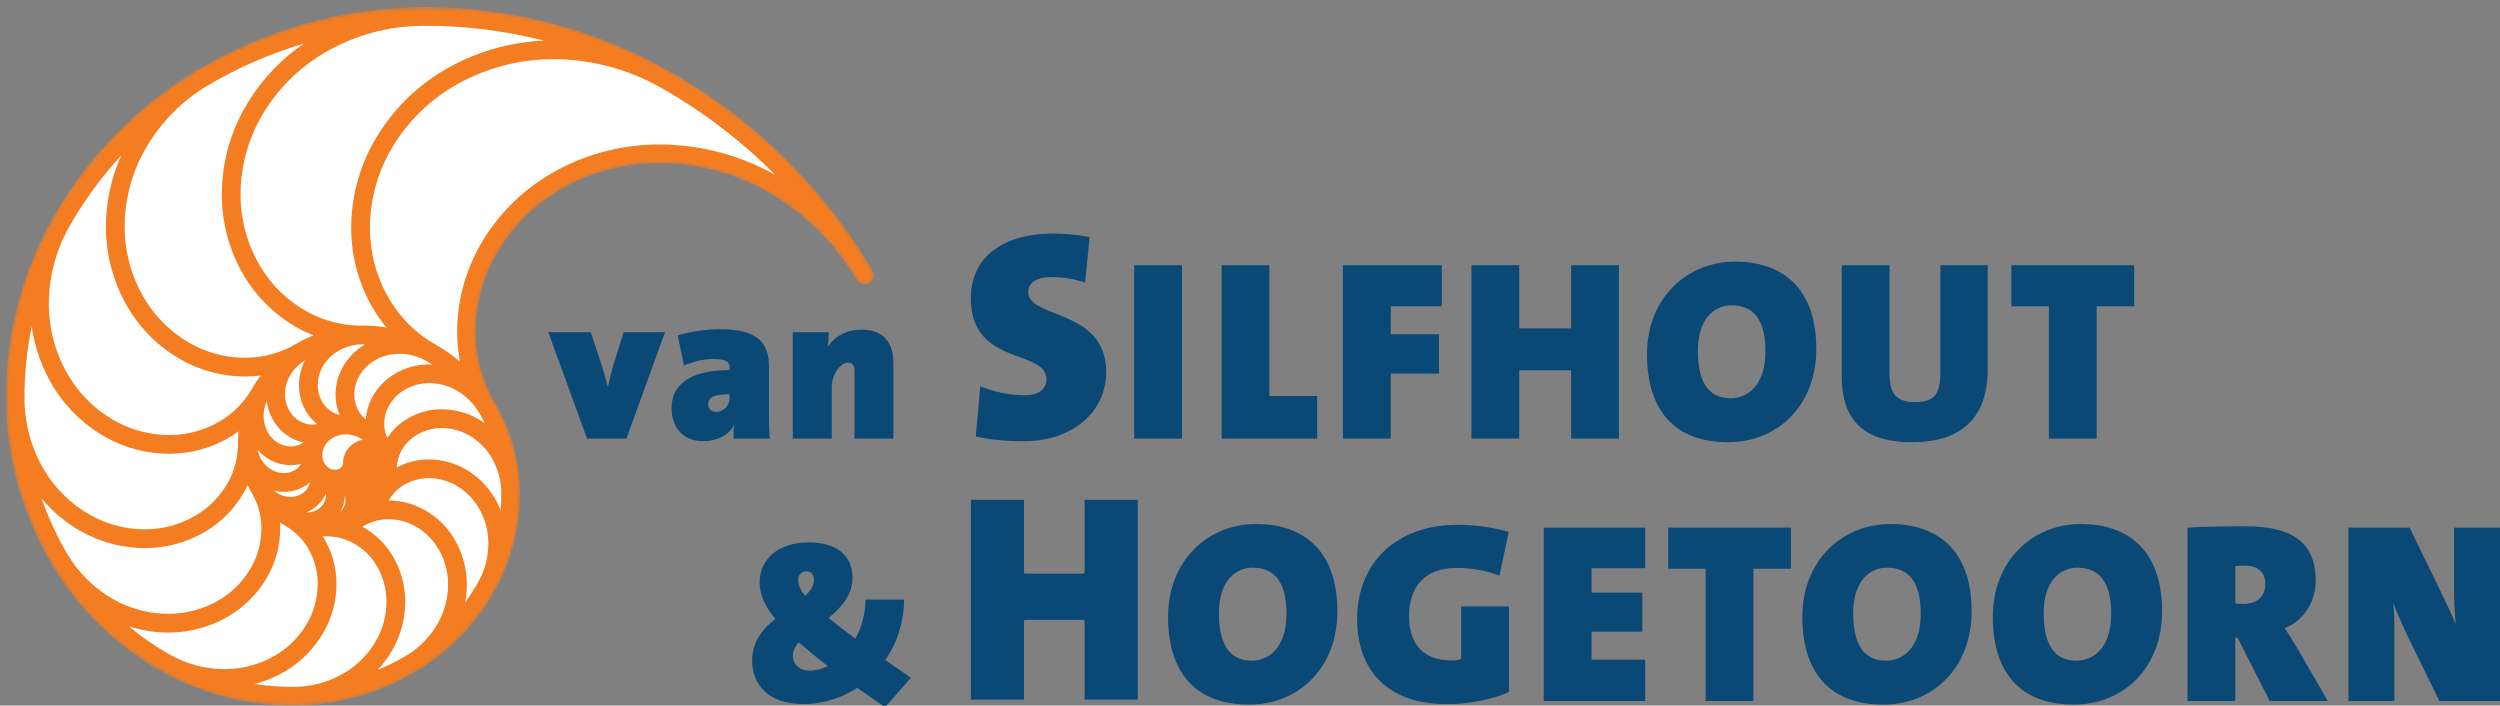
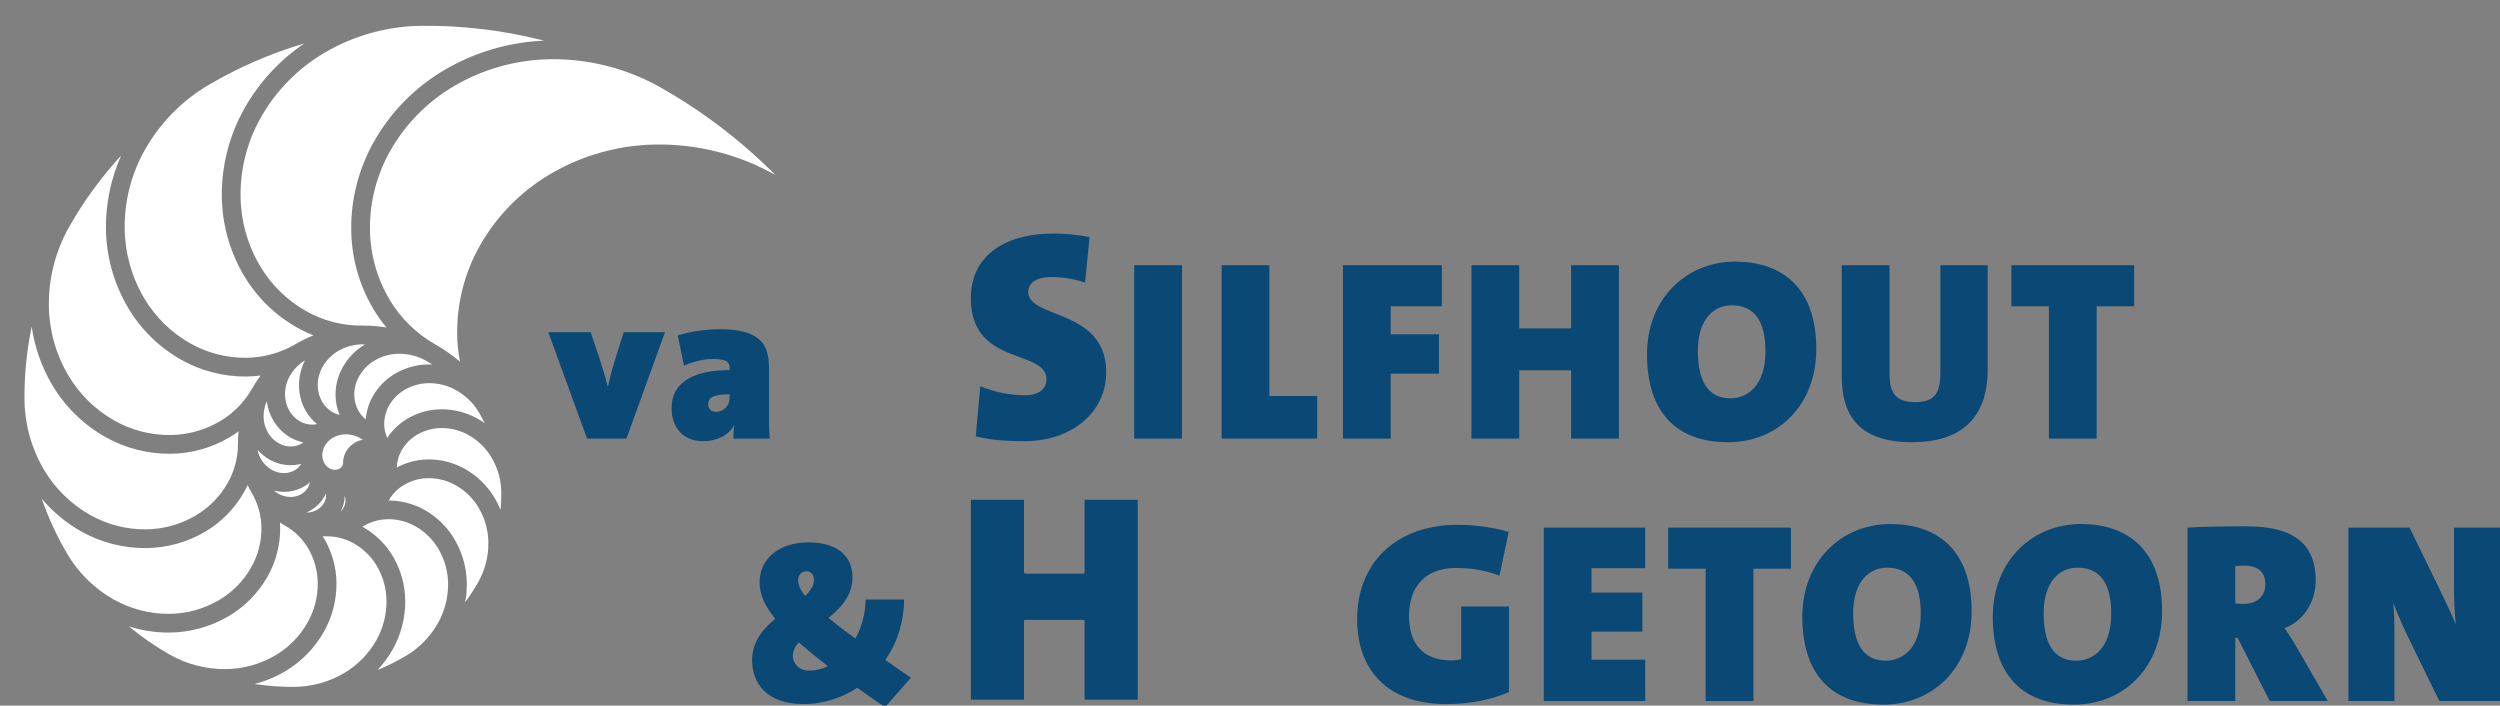
<svg xmlns="http://www.w3.org/2000/svg" xmlns:xlink="http://www.w3.org/1999/xlink" id="Layer_1" x="0px" y="0px" width="700.281px" height="197.651px" viewBox="0 0 700.281 197.651" xml:space="preserve">
  <rect x="0" y="0" width="700.281" height="197.651" fill="#808080" stroke="none" />
  <g>
    <g>
      <g>
        <defs>
          <path id="SVGID_1_" d="M118.102,1.982H118.1C96.19,2.166,74.617,8.159,55.712,19.311h-0.001     c-0.013,0.009-0.028,0.017-0.043,0.026c-0.011,0.007-0.021,0.014-0.032,0.021c-0.005,0.003-0.01,0.004-0.014,0.007     C38.628,29.39,24.509,43.783,14.787,60.993v0.002C6.001,76.513,1.447,94.158,1.613,112.022v0.002     c0.137,16.098,4.54,31.947,12.732,45.836v0.001l0.002,0.001c7.373,12.522,17.97,22.929,30.646,30.091h0.002     c11.42,6.465,24.406,9.818,37.554,9.695h0.003c11.856-0.102,23.533-3.344,33.767-9.381h0.002     c0.008-0.008,0.018-0.012,0.027-0.018l0.025-0.015c9.214-5.437,16.87-13.241,22.143-22.573l0.001-0.004     c4.774-8.435,7.251-18.025,7.16-27.736c0-0.002-0.002-0.006-0.002-0.01c-0.075-8.766-2.475-17.396-6.935-24.958v-0.001     l-0.001-0.001c-3.497-5.926-5.376-12.686-5.433-19.552v-0.002c-0.073-7.694,1.889-15.295,5.674-21.978l0.001-0.002     c4.222-7.476,10.354-13.727,17.734-18.081c0.014-0.008,0.026-0.015,0.04-0.024h0.001c8.276-4.882,17.72-7.506,27.309-7.587     h0.001h0.001c10.725-0.1,21.32,2.634,30.638,7.909h0.001c0,0.001,0.001,0.001,0.001,0.001     c9.771,5.519,18.038,13.383,24.026,22.825c0.389,0.639,0.79,1.268,1.169,1.913c0.736,1.248,2.345,1.665,3.594,0.93l0.001-0.001     c1.249-0.737,1.664-2.345,0.93-3.593c-0.409-0.695-0.828-1.381-1.26-2.06c-13.604-22.295-32.759-40.845-55.556-53.723     l-0.001-0.002c-0.633-0.357-1.271-0.704-1.914-1.04C165.403,7.817,142.556,1.977,119.394,1.976     C118.962,1.976,118.534,1.978,118.102,1.982" />
        </defs>
        <clipPath id="SVGID_2_">
          <use xlink:href="#SVGID_1_" />
        </clipPath>
        <defs>
          <filter id="Adobe_OpacityMaskFilter" filterUnits="userSpaceOnUse" x="-71.91" y="-89.335" width="390.43" height="378.417">									</filter>
        </defs>
        <mask maskUnits="userSpaceOnUse" x="-71.91" y="-89.335" width="390.43" height="378.417" id="SVGID_3_">
          <g filter="url(#Adobe_OpacityMaskFilter)">
            <g>
              <defs>
-                 <path id="SVGID_4_" d="M118.102,1.982H118.1C96.19,2.166,74.617,8.159,55.712,19.311h-0.001        c-0.013,0.009-0.028,0.017-0.043,0.026c-0.011,0.007-0.021,0.014-0.032,0.021c-0.005,0.003-0.01,0.004-0.014,0.007        C38.628,29.39,24.509,43.783,14.787,60.993v0.002C6.001,76.513,1.447,94.158,1.613,112.022v0.002        c0.137,16.098,4.54,31.947,12.732,45.836v0.001l0.002,0.001c7.373,12.522,17.97,22.929,30.646,30.091h0.002        c11.42,6.465,24.406,9.818,37.554,9.695h0.003c11.856-0.102,23.533-3.344,33.767-9.381h0.002        c0.008-0.008,0.018-0.012,0.027-0.018l0.025-0.015c9.214-5.437,16.87-13.241,22.143-22.573l0.001-0.004        c4.774-8.435,7.251-18.025,7.16-27.736c0-0.002-0.002-0.006-0.002-0.01c-0.075-8.766-2.475-17.396-6.935-24.958v-0.001        l-0.001-0.001c-3.497-5.926-5.376-12.686-5.433-19.552v-0.002c-0.073-7.694,1.889-15.295,5.674-21.978l0.001-0.002        c4.222-7.476,10.354-13.727,17.734-18.081c0.014-0.008,0.026-0.015,0.04-0.024h0.001c8.276-4.882,17.72-7.506,27.309-7.587        h0.001h0.001c10.725-0.1,21.32,2.634,30.638,7.909h0.001c0,0.001,0.001,0.001,0.001,0.001        c9.771,5.519,18.038,13.383,24.026,22.825c0.389,0.639,0.79,1.268,1.169,1.913c0.736,1.248,2.345,1.665,3.594,0.93        l0.001-0.001c1.249-0.737,1.664-2.345,0.93-3.593c-0.409-0.695-0.828-1.381-1.26-2.06        c-13.604-22.295-32.759-40.845-55.556-53.723l-0.001-0.002c-0.633-0.357-1.271-0.704-1.914-1.04        C165.403,7.817,142.556,1.977,119.394,1.976C118.962,1.976,118.534,1.978,118.102,1.982" />
-               </defs>
+                 </defs>
              <clipPath id="SVGID_5_" clip-path="url(#SVGID_2_)">
                <use xlink:href="#SVGID_4_" />
              </clipPath>
              <linearGradient id="SVGID_6_" gradientUnits="userSpaceOnUse" x1="254.961" y1="-272.098" x2="255.961" y2="-272.098" gradientTransform="matrix(222.514 -100.31 100.31 222.514 -29427.75 86271.352)">
                <stop offset="0" style="stop-color:#FFFFFF" />
                <stop offset="1" style="stop-color:#666666" />
              </linearGradient>
              <polygon clip-path="url(#SVGID_5_)" fill="url(#SVGID_6_)" points="-71.91,35.046 203.999,-89.335 318.519,164.701        42.61,289.082       " />
            </g>
          </g>
        </mask>
        <linearGradient id="SVGID_7_" gradientUnits="userSpaceOnUse" x1="254.961" y1="-272.098" x2="255.961" y2="-272.098" gradientTransform="matrix(222.514 -100.31 100.31 222.514 -29427.75 86271.352)">
          <stop offset="0" style="stop-color:#F47D22" />
          <stop offset="1" style="stop-color:#F47D22" />
        </linearGradient>
        <polygon clip-path="url(#SVGID_2_)" mask="url(#SVGID_3_)" fill="url(#SVGID_7_)" points="-71.91,35.046 203.999,-89.335     318.519,164.701 42.61,289.082    " />
      </g>
    </g>
    <g>
      <g>
        <defs>
          <rect id="SVGID_8_" x="-70" y="-162.276" width="841.891" height="595.275" />
        </defs>
        <clipPath id="SVGID_9_">
          <use xlink:href="#SVGID_8_" />
        </clipPath>
        <path clip-path="url(#SVGID_9_)" fill="#FFFFFF" d="M124.416,19.651L124.416,19.651c-0.015,0.008-0.028,0.016-0.043,0.025    c-8.173,4.821-14.964,11.743-19.64,20.021c0,0.001,0,0.002-0.001,0.003c-4.236,7.483-6.434,15.993-6.353,24.608    c0,0.002,0.001,0.004,0.001,0.006c0.066,7.783,2.196,15.446,6.158,22.164l0.001,0.001v0.001l0.001,0.001    c1.092,1.856,2.348,3.603,3.717,5.253c-2.254-0.36-4.536-0.553-6.833-0.531h-0.003h-0.002c-5.484,0.051-10.9-1.347-15.664-4.044    c-0.001,0-0.002-0.001-0.003-0.001c-5.35-3.023-9.822-7.413-12.934-12.7l-0.001-0.001v-0.001    c-3.496-5.924-5.374-12.686-5.432-19.55v-0.002v-0.001c-0.072-7.695,1.889-15.293,5.673-21.978v-0.001l0.001-0.001    c4.224-7.476,10.354-13.727,17.734-18.081c0.015-0.008,0.027-0.015,0.041-0.023l0.001-0.001    c8.276-4.883,17.719-7.506,27.309-7.586l0.001-0.001h0.001c11.597-0.109,23.121,1.306,34.272,4.155    C142.574,11.788,132.93,14.627,124.416,19.651 M140.426,137.974c0.017,1.624-0.074,3.24-0.217,4.852    c-0.455-1.119-0.983-2.207-1.6-3.252c0,0,0-0.002-0.001-0.002v-0.001l-0.001-0.001v-0.001c-2.012-3.416-4.902-6.254-8.359-8.207    l-0.003-0.001c-3.142-1.778-6.713-2.699-10.328-2.668h-0.008c-3.062,0.025-6.076,0.814-8.771,2.269    c0.064-1.669,0.507-3.305,1.329-4.76l0.001-0.003c1.032-1.824,2.528-3.349,4.327-4.41c0.003-0.002,0.008-0.006,0.012-0.007    c2.051-1.21,4.393-1.861,6.77-1.881h0.003c2.699-0.026,5.364,0.663,7.709,1.989l0.002,0.001c2.655,1.501,4.875,3.68,6.419,6.302    v0.001v0.001c1.748,2.962,2.688,6.343,2.716,9.777V137.974L140.426,137.974z M133.946,163.078l-0.001,0.002    c-1.103,1.95-2.322,3.823-3.644,5.619c0.32-1.722,0.478-3.475,0.461-5.236c0-0.002-0.001-0.004-0.001-0.006    c-0.037-4.35-1.228-8.633-3.441-12.387v-0.001l-0.001-0.001v-0.001l-0.001-0.001c-2.01-3.413-4.899-6.249-8.354-8.203    c-0.002-0.001-0.003-0.002-0.003-0.002c-3.072-1.74-6.555-2.654-10.088-2.664c1.029-1.803,2.51-3.313,4.293-4.365    c0.005-0.002,0.012-0.004,0.016-0.008c2.053-1.212,4.395-1.863,6.771-1.882h0.003c2.699-0.026,5.364,0.663,7.708,1.989    l0.002,0.001c2.655,1.5,4.874,3.679,6.419,6.303v0.001c1.748,2.963,2.688,6.344,2.716,9.775v0.002    C136.837,155.889,135.851,159.712,133.946,163.078L133.946,163.078z M105.769,187.666c1.613-1.729,3.037-3.64,4.209-5.713    c0-0.002,0.001-0.002,0.001-0.004c2.356-4.164,3.579-8.9,3.533-13.693v-0.006c-0.038-4.351-1.228-8.633-3.441-12.388    l-0.001-0.001v-0.001l-0.001-0.001v-0.001c-2.012-3.416-4.902-6.253-8.36-8.207l-0.002-0.001    c-0.07-0.039-0.143-0.072-0.212-0.111c0.13-0.074,0.264-0.139,0.394-0.215l0.002-0.001h0.001c0,0,0.002-0.002,0.003-0.002    c2.052-1.211,4.394-1.862,6.771-1.881h0.002c2.7-0.026,5.364,0.662,7.707,1.989h0.002l0.001,0.001    c2.655,1.5,4.875,3.679,6.418,6.303h0.001v0.001c1.748,2.963,2.688,6.344,2.718,9.775l-0.001,0.002    c0.036,3.875-0.95,7.699-2.854,11.064h-0.001c-2.139,3.785-5.242,6.949-8.977,9.152c-0.011,0.004-0.021,0.004-0.026,0.016    C111.115,185.242,108.478,186.546,105.769,187.666 M82.504,192.398L82.504,192.398c-3.753,0.035-7.491-0.236-11.179-0.801    c2.964-0.771,5.824-1.942,8.482-3.512h0.001c0.008-0.004,0.015-0.008,0.022-0.012c4.531-2.674,8.295-6.511,10.884-11.097    l0.003-0.006c2.355-4.163,3.576-8.896,3.533-13.685v-0.002c-0.038-4.354-1.228-8.642-3.443-12.396v-0.001l-0.001-0.001v-0.002    h-0.001c-0.137-0.231-0.286-0.452-0.43-0.68c0.344,0.014,0.687,0.028,1.031,0.025h0.007h0.006    c2.697-0.025,5.36,0.662,7.704,1.988h0.001l0.001,0.002c2.655,1.5,4.875,3.679,6.419,6.303l0.001,0.001    c1.748,2.962,2.688,6.343,2.717,9.774v0.004c0.035,3.873-0.951,7.697-2.855,11.063l-0.001,0.002    c-2.139,3.785-5.244,6.95-8.981,9.155c-0.007,0.004-0.018,0.009-0.021,0.013c-4.21,2.483-9.016,3.818-13.898,3.86h-0.002V192.398    z M47.579,183.382c0,0-0.001-0.002-0.002-0.002c-4.062-2.295-7.889-4.951-11.452-7.916c3.668,1.166,7.514,1.763,11.392,1.727    h0.003c5.8-0.05,11.511-1.636,16.516-4.588h0.001c0.01-0.006,0.02-0.014,0.029-0.018c4.526-2.672,8.289-6.506,10.879-11.092    l0.001-0.002c2.355-4.166,3.578-8.9,3.534-13.689V147.8c-0.004-0.479-0.027-0.957-0.06-1.432    c0.472,0.309,0.953,0.604,1.446,0.881c2.654,1.5,4.874,3.68,6.418,6.303h0.001c0,0,0,0.002,0.001,0.002    c1.747,2.963,2.687,6.344,2.716,9.775v0.002l0,0c0.036,3.873-0.952,7.699-2.855,11.063l-0.002,0.003    c-2.138,3.784-5.241,6.949-8.979,9.155c-0.007,0.004-0.012,0.009-0.021,0.012c-4.212,2.483-9.018,3.819-13.897,3.858    c0,0-0.002,0.002-0.003,0.002C57.758,187.477,52.342,186.08,47.579,183.382 M61.64,117.982c-0.009,0.004-0.019,0.007-0.021,0.012    c-4.212,2.485-9.018,3.82-13.897,3.861h-0.004c-5.483,0.052-10.9-1.347-15.663-4.044c-0.001,0-0.002,0-0.004-0.001    c-5.349-3.022-9.821-7.413-12.934-12.699l-0.001-0.001v-0.001c-3.496-5.926-5.374-12.687-5.432-19.551v-0.001v-0.002    c-0.072-7.694,1.89-15.293,5.673-21.978h0.001v-0.001c4.086-7.233,8.987-13.941,14.576-20.002    c-2.846,6.394-4.322,13.351-4.259,20.39v0.003c0.067,7.786,2.196,15.453,6.159,22.171l0.001,0.001v0.001l0.001,0.001v0.001    c3.579,6.078,8.723,11.128,14.875,14.604l0.001,0.001c5.564,3.148,11.89,4.782,18.291,4.722h0.002    c1.343-0.011,2.678-0.113,4-0.287c-0.871,1.16-1.67,2.376-2.386,3.645C68.481,112.612,65.376,115.777,61.64,117.982     M85.207,12.176C78.334,16.85,72.594,23.072,68.488,30.34c0,0.001,0,0.002-0.001,0.003c-4.235,7.484-6.432,15.991-6.353,24.604    v0.003c0.066,7.786,2.196,15.452,6.159,22.172l0.001,0.002c3.578,6.077,8.72,11.125,14.869,14.6    c0.002,0.001,0.003,0.003,0.005,0.004c1.497,0.848,3.054,1.576,4.648,2.201c-1.703,0.689-3.362,1.489-4.954,2.428l-0.001,0.001    l-0.002,0.001c-4.212,2.484-9.019,3.82-13.899,3.86l-0.001,0.001c-5.484,0.052-10.9-1.348-15.666-4.044l-0.001-0.001    c-5.351-3.022-9.823-7.414-12.935-12.7l-0.001-0.002c-3.495-5.924-5.373-12.685-5.433-19.551V63.92    c-0.071-7.696,1.891-15.296,5.674-21.978v-0.001L40.6,41.94c4.224-7.477,10.355-13.727,17.735-18.081    c0.014-0.008,0.025-0.014,0.042-0.025C66.836,18.843,75.858,14.947,85.207,12.176 M120.043,102.075h-0.003    c-3.298,0.028-6.546,0.929-9.392,2.608l-0.001,0.001h-0.001l-0.001,0.001c-2.611,1.518-4.756,3.729-6.241,6.356    c-0.004,0.007-0.005,0.015-0.009,0.022c-1.108,1.964-1.753,4.148-1.944,6.39c-0.776-0.613-1.439-1.357-1.942-2.21l-0.001-0.001    l-0.001-0.001c-0.818-1.389-1.258-2.972-1.271-4.58v-0.001v-0.001c-0.019-1.843,0.452-3.662,1.355-5.262l0.004-0.003    c1.029-1.823,2.525-3.349,4.326-4.411c0.003-0.002,0.01-0.006,0.011-0.007c2.053-1.21,4.395-1.86,6.771-1.881l0.001-0.001    l0.001,0.001c2.699-0.025,5.364,0.663,7.707,1.989l0.002,0.001c0.567,0.321,1.116,0.667,1.665,1.014    C120.734,102.084,120.39,102.072,120.043,102.075 M101.468,96.453c0.259-0.003,0.514,0.014,0.771,0.017    c-2.587,1.53-4.736,3.723-6.216,6.342c-0.004,0.007-0.005,0.015-0.009,0.021c-1.353,2.397-2.054,5.119-2.028,7.873    c0,0.002,0.001,0.004,0.001,0.006c0.016,1.898,0.41,3.773,1.15,5.512c-0.665-0.148-1.31-0.384-1.905-0.721    c-0.001-0.001-0.002-0.001-0.003-0.001c-1.224-0.691-2.245-1.695-2.956-2.902l-0.001-0.001v-0.001    c-0.819-1.389-1.259-2.972-1.273-4.58L89,108.015c-0.018-1.843,0.452-3.662,1.357-5.262c0-0.001,0.001-0.001,0.001-0.001    c1.03-1.824,2.524-3.348,4.322-4.409c0.005-0.003,0.012-0.004,0.016-0.009C96.748,97.123,99.089,96.473,101.468,96.453    L101.468,96.453L101.468,96.453z M73.833,116.672c-0.014-1.473,0.296-2.926,0.879-4.27c0.256,1.901,0.889,3.745,1.87,5.408v0.001    l0.001,0.001v0.001l0.003,0.003c1.178,1.999,2.869,3.66,4.893,4.804c0,0,0.001,0.001,0.002,0.001    c0.001,0.001,0.003,0.001,0.004,0.001c1.094,0.619,2.281,1.039,3.505,1.294c-0.146,0.109-0.293,0.214-0.449,0.307    c-0.004,0.002-0.007,0.003-0.01,0.006c-0.905,0.534-1.938,0.821-2.985,0.829h-0.001c-1.218,0.012-2.421-0.299-3.479-0.897    c0,0-0.002-0.001-0.003-0.001c-1.224-0.693-2.245-1.696-2.955-2.903l-0.001-0.001l-0.001-0.001    c-0.819-1.388-1.259-2.971-1.272-4.58v-0.001V116.672L73.833,116.672z M81.188,105.3l0.002-0.002    c1.008-1.784,2.466-3.275,4.214-4.334c-1.088,2.203-1.679,4.631-1.655,7.101c0,0.002,0.001,0.003,0.001,0.005    c0.021,2.526,0.712,5.012,1.998,7.193v0.001h0.001v0.001c0.001,0.002,0.002,0.002,0.002,0.002    c0.797,1.355,1.846,2.534,3.057,3.522c-0.414,0.093-0.836,0.155-1.264,0.158l-0.003,0.001c-1.218,0.011-2.421-0.299-3.478-0.897    v-0.001h-0.001c-1.225-0.691-2.246-1.695-2.957-2.903l-0.001-0.001v-0.001c-0.82-1.389-1.26-2.972-1.273-4.581v-0.002    C79.813,108.719,80.283,106.9,81.188,105.3 M85.929,143.578h-0.004c-0.047,0-0.093-0.008-0.14-0.009    c0.458-0.194,0.905-0.416,1.336-0.67c0.001,0,0.002-0.001,0.002-0.001c0.003-0.002,0.005-0.003,0.008-0.004    c1.563-0.922,2.862-2.246,3.758-3.829c0.155-0.276,0.283-0.567,0.411-0.856c0.022,0.153,0.034,0.309,0.035,0.463l-0.001,0.002    c0.009,0.765-0.187,1.519-0.562,2.182c-0.442,0.782-1.083,1.436-1.854,1.893c-0.001,0-0.003,0.002-0.005,0.002    C88.01,143.283,86.978,143.568,85.929,143.578 M79.64,137.77c0.008,0,0.016,0.002,0.023,0.002    c1.967-0.019,3.904-0.556,5.602-1.556c0.001-0.002,0.003-0.002,0.003-0.002c0.003-0.002,0.005-0.004,0.008-0.004    c0.552-0.326,1.056-0.717,1.535-1.135c-0.084,0.491-0.244,0.969-0.491,1.404c-0.442,0.783-1.084,1.438-1.855,1.893    c0,0-0.003,0-0.004,0.002c-0.904,0.535-1.937,0.82-2.984,0.83h-0.004c-1.219,0.01-2.42-0.299-3.477-0.897h-0.002    c-0.438-0.249-0.84-0.55-1.222-0.872C77.709,137.655,78.67,137.776,79.64,137.77 M96.212,142.259    c-0.225,0.4-0.503,0.765-0.823,1.088c0.748-1.357,1.147-2.883,1.181-4.432c0.129,0.373,0.204,0.758,0.207,1.16v0.004    c0.007,0.762-0.188,1.514-0.562,2.176C96.214,142.255,96.213,142.257,96.212,142.259 M99.373,124.019    c-0.002,0.001-0.004,0.001-0.006,0.002c-0.003,0.002-0.006,0.004-0.009,0.005c-1.008,0.595-1.845,1.448-2.426,2.468    c-0.004,0.005-0.01,0.009-0.013,0.015c-0.548,0.967-0.832,2.067-0.821,3.18v0.002c0.003,0.279-0.065,0.543-0.203,0.785    c0,0.002-0.001,0.003-0.002,0.004v0.001c-0.181,0.315-0.428,0.568-0.736,0.751c-0.004,0.003-0.004,0.003-0.006,0.004    c-0.394,0.231-0.823,0.35-1.277,0.354h-0.002l-0.003,0.001c-0.558,0.005-1.086-0.132-1.573-0.406l-0.001-0.001    c-0.577-0.326-1.059-0.8-1.395-1.37l-0.001-0.001v-0.001c-0.401-0.68-0.616-1.454-0.623-2.241l-0.001-0.001l0.001-0.001    c0-0.001-0.001-0.002-0.001-0.002c-0.007-0.927,0.228-1.843,0.684-2.647l0.002-0.002v-0.001c0.531-0.938,1.301-1.723,2.227-2.269    c0.003-0.002,0.007-0.006,0.01-0.006c1.08-0.638,2.311-0.979,3.56-0.99h0.001h0.001c1.445-0.014,2.869,0.353,4.122,1.063    c0.001,0.001,0.001,0.001,0.002,0.001c0.248,0.141,0.479,0.305,0.712,0.466C100.815,123.339,100.062,123.612,99.373,124.019     M75.466,128.722c0.005,0.002,0.008,0.005,0.012,0.007c1.857,1.052,3.968,1.598,6.104,1.579h0.008h0.002    c0.946-0.008,1.882-0.144,2.788-0.385c-0.436,0.724-1.043,1.335-1.771,1.766c-0.002,0.001-0.004,0.001-0.006,0.003    c-0.904,0.533-1.936,0.82-2.983,0.829h-0.005c-1.216,0.012-2.418-0.299-3.477-0.898l-0.001-0.001    c-1.224-0.691-2.246-1.695-2.957-2.903h-0.001v-0.001c-0.499-0.846-0.84-1.768-1.047-2.721    C73.091,127.072,74.205,128.006,75.466,128.722 M133.874,117.32c-0.001-0.001-0.002-0.001-0.002-0.001    c-3.146-1.78-6.721-2.702-10.339-2.669h-0.006c-3.296,0.03-6.541,0.931-9.384,2.608h-0.001c-0.004,0.002-0.009,0.005-0.013,0.007    c-2.271,1.34-4.206,3.191-5.647,5.396c-0.548-1.182-0.854-2.465-0.864-3.771v-0.001v-0.002c-0.018-1.842,0.452-3.661,1.356-5.261    c0.001-0.001,0.002-0.002,0.003-0.004c1.028-1.822,2.525-3.347,4.327-4.411c0.003-0.001,0.008-0.003,0.01-0.006    c2.053-1.209,4.395-1.86,6.771-1.88v-0.001l0.001,0.001c2.7-0.026,5.366,0.662,7.708,1.988l0.001,0.001    c2.325,1.313,4.314,3.145,5.81,5.339c0.203,0.322,0.418,0.636,0.61,0.964l0.001,0.001v0.001c0.565,0.957,1.082,1.936,1.573,2.928    C135.169,118.111,134.535,117.694,133.874,117.32 M8.88,91.49c0.82,5.725,2.753,11.269,5.711,16.284l0.001,0.001l0.001,0.002    c3.579,6.077,8.721,11.125,14.868,14.6c0.002,0,0.003,0.002,0.005,0.003c5.563,3.15,11.889,4.783,18.291,4.724    c0.002,0,0.006,0.001,0.008,0.001c5.801-0.049,11.513-1.635,16.519-4.588h0.001c0.008-0.005,0.014-0.009,0.022-0.014    c0.872-0.513,1.705-1.084,2.517-1.681c-0.113,1.113-0.178,2.232-0.168,3.356v0.003v0.002c0.037,3.875-0.951,7.7-2.855,11.064    h-0.001l0,0c-2.138,3.785-5.241,6.949-8.976,9.152c-0.009,0.005-0.016,0.012-0.026,0.016c-4.211,2.484-9.017,3.819-13.897,3.861    h-0.002c-5.486,0.051-10.902-1.347-15.664-4.044c-0.001,0-0.002,0-0.003-0.001c-5.352-3.021-9.823-7.413-12.936-12.699    l-0.001-0.001v-0.001c-3.495-5.925-5.374-12.686-5.431-19.552l-0.001-0.002v-0.001C6.797,105.071,7.489,98.204,8.88,91.49     M11.677,139.675c3.075,3.65,6.778,6.76,10.964,9.123c0.002,0.002,0.003,0.004,0.005,0.004c5.563,3.15,11.892,4.783,18.3,4.726    h0.001c5.801-0.051,11.51-1.637,16.513-4.588h0.002c0.01-0.006,0.02-0.012,0.028-0.019c4.528-2.672,8.289-6.506,10.88-11.092    c0,0,0.001,0,0.001-0.002c0.36-0.637,0.686-1.289,0.992-1.953c0.353,0.744,0.727,1.479,1.148,2.191v0.001l0.001,0.001    c1.747,2.963,2.688,6.344,2.716,9.775l0.001,0.003v0.001c0.036,3.871-0.951,7.697-2.855,11.063l0,0l-0.001,0.002    c-2.138,3.785-5.242,6.948-8.977,9.152c-0.008,0.005-0.017,0.008-0.025,0.016c-4.212,2.483-9.018,3.819-13.897,3.86h-0.002    c-5.484,0.052-10.901-1.349-15.665-4.043h-0.001l-0.001-0.001c-5.351-3.023-9.823-7.414-12.936-12.699l-0.001-0.002    C15.956,150.255,13.55,145.054,11.677,139.675 M184.023,40.476L184.023,40.476c-10.514,0.089-20.861,2.963-29.932,8.313    c-0.014,0.008-0.027,0.017-0.044,0.026c-8.171,4.821-14.963,11.743-19.638,20.02l-0.001,0.003    c-4.236,7.483-6.432,15.991-6.352,24.604v0.003c0.022,2.638,0.301,5.26,0.788,7.84c-2.129-1.788-4.413-3.395-6.85-4.771    c-5.35-3.022-9.823-7.413-12.934-12.699l-0.001-0.001l-0.001-0.001c-3.495-5.926-5.373-12.687-5.432-19.552v-0.002    c-0.071-7.694,1.89-15.295,5.673-21.978V42.28l0.002-0.001c4.224-7.477,10.355-13.727,17.735-18.081    c0.013-0.008,0.026-0.016,0.04-0.024l0.002-0.001c8.275-4.883,17.717-7.505,27.307-7.585c0,0,0.001-0.001,0.002-0.001    c10.728-0.1,21.321,2.634,30.638,7.91h0.001h0.001c11.831,6.683,22.637,14.957,32.154,24.509    C207.09,43.318,195.627,40.369,184.023,40.476" />
      </g>
      <g>
        <defs>
          <rect id="SVGID_10_" x="-70" y="-162.276" width="841.891" height="595.275" />
        </defs>
        <clipPath id="SVGID_11_">
          <use xlink:href="#SVGID_10_" />
        </clipPath>
        <path clip-path="url(#SVGID_11_)" fill="#0A4876" d="M175.475,122.862h-11.033L153.59,93.061h11.871l2.397,7.137    c0.779,2.396,1.74,5.514,2.344,7.975h0.117c0.539-2.403,1.26-5.221,2.039-7.676l2.338-7.436h11.572L175.475,122.862z" />
      </g>
      <g>
        <defs>
          <rect id="SVGID_12_" x="-70" y="-162.276" width="841.891" height="595.275" />
        </defs>
        <clipPath id="SVGID_13_">
          <use xlink:href="#SVGID_12_" />
        </clipPath>
        <path clip-path="url(#SVGID_13_)" fill="#0A4876" d="M205.445,122.862c0-1.137,0-2.396,0.24-3.779h-0.059    c-1.441,2.818-4.857,4.5-8.637,4.5c-5.994,0-8.871-4.26-8.871-9.176c0-8.033,7.254-10.734,16.248-10.734v-0.78    c0-1.675-1.26-2.337-4.734-2.337c-2.577,0-5.637,0.779-8.038,1.857l-1.741-8.455c3.182-1.02,7.741-1.74,11.695-1.74    c10.734,0,13.852,3.72,13.852,10.617v13.67c0,1.863,0,4.142,0.24,6.357H205.445z M204.367,110.452    c-4.799,0-5.994,1.02-5.994,2.877c0,1.078,0.779,2.039,2.215,2.039c2.221,0,3.779-1.857,3.779-3.896V110.452z" />
      </g>
      <g>
        <defs>
          <rect id="SVGID_14_" x="-70" y="-162.276" width="841.891" height="595.275" />
        </defs>
        <clipPath id="SVGID_15_">
          <use xlink:href="#SVGID_14_" />
        </clipPath>
-         <path clip-path="url(#SVGID_15_)" fill="#0A4876" d="M239.348,122.862v-18.826c0-1.5-0.423-2.461-1.683-2.461    c-2.396,0-4.675,3.48-4.675,6.779v14.508h-10.916V93.061h10.078c0,0.78-0.065,2.637-0.305,3.955h0.063    c1.858-2.636,4.976-4.675,9.534-4.675c6.597,0,8.812,4.318,8.812,9.416v21.105H239.348z" />
      </g>
      <g>
        <defs>
          <rect id="SVGID_16_" x="-70" y="-162.276" width="841.891" height="595.275" />
        </defs>
        <clipPath id="SVGID_17_">
          <use xlink:href="#SVGID_16_" />
        </clipPath>
        <path clip-path="url(#SVGID_17_)" fill="#0A4876" d="M286.955,123.583c-5.562,0-9.664-0.403-13.631-1.344l1.267-14.046    c4.171,1.697,8.332,2.523,12.704,2.523c3.545,0,5.836-1.73,5.836-4.406c0-3.512-3.49-4.792-7.531-6.276    c-6.082-2.231-13.65-5.009-13.65-16.506c0-11.341,8.69-18.111,23.244-18.111c2.476,0,6.537,0.266,10.017,1.01l-1.267,12.731    c-3.134-1.054-6.113-1.548-9.336-1.548c-5.955,0-6.598,2.906-6.598,4.155c0,3.011,3.471,4.389,7.49,5.984    c6.396,2.539,14.359,5.698,14.359,16.539C309.859,115.468,300.226,123.583,286.955,123.583" />
      </g>
      <g>
        <defs>
          <rect id="SVGID_18_" x="-70" y="-162.276" width="841.891" height="595.275" />
        </defs>
        <clipPath id="SVGID_19_">
          <use xlink:href="#SVGID_18_" />
        </clipPath>
        <rect x="317.705" y="74.288" clip-path="url(#SVGID_19_)" fill="#0A4876" width="13.39" height="48.574" />
      </g>
      <g>
        <defs>
          <rect id="SVGID_20_" x="-70" y="-162.276" width="841.891" height="595.275" />
        </defs>
        <clipPath id="SVGID_21_">
          <use xlink:href="#SVGID_20_" />
        </clipPath>
        <polygon clip-path="url(#SVGID_21_)" fill="#0A4876" points="342.186,122.862 342.186,74.288 355.574,74.288 355.574,110.921     368.956,110.921 368.956,122.862    " />
      </g>
      <g>
        <defs>
          <rect id="SVGID_22_" x="-70" y="-162.276" width="841.891" height="595.275" />
        </defs>
        <clipPath id="SVGID_23_">
          <use xlink:href="#SVGID_22_" />
        </clipPath>
        <polygon clip-path="url(#SVGID_23_)" fill="#0A4876" points="389.553,85.802 389.553,93.647 403.082,93.647 403.082,104.657     389.553,104.657 389.553,122.862 376.171,122.862 376.171,74.288 403.873,74.288 403.873,85.802    " />
      </g>
      <g>
        <defs>
          <rect id="SVGID_24_" x="-70" y="-162.276" width="841.891" height="595.275" />
        </defs>
        <clipPath id="SVGID_25_">
          <use xlink:href="#SVGID_24_" />
        </clipPath>
        <polygon clip-path="url(#SVGID_25_)" fill="#0A4876" points="440.091,122.862 440.091,103.719 425.553,103.719 425.553,122.862     412.171,122.862 412.171,74.288 425.553,74.288 425.553,91.995 440.091,91.995 440.091,74.288 453.473,74.288 453.473,122.862        " />
      </g>
      <g>
        <defs>
          <rect id="SVGID_26_" x="-70" y="-162.276" width="841.891" height="595.275" />
        </defs>
        <clipPath id="SVGID_27_">
          <use xlink:href="#SVGID_26_" />
        </clipPath>
        <path clip-path="url(#SVGID_27_)" fill="#0A4876" d="M484.089,123.87c-15.259,0-22.74-9.21-22.74-24.609    c0-15.685,11.08-25.979,24.68-25.979c12.668,0,22.74,6.838,22.74,24.468C508.768,113.581,497.904,123.87,484.089,123.87     M485.02,85.515c-4.676,0-9.428,3.598-9.428,12.738c0,8.274,2.666,13.313,9.141,13.313c4.172,0,9.785-2.877,9.785-13.166    C494.518,89.903,491.425,85.515,485.02,85.515" />
      </g>
      <g>
        <defs>
          <rect id="SVGID_28_" x="-70" y="-162.276" width="841.891" height="595.275" />
        </defs>
        <clipPath id="SVGID_29_">
          <use xlink:href="#SVGID_28_" />
        </clipPath>
        <path clip-path="url(#SVGID_29_)" fill="#0A4876" d="M535.609,123.87c-15.615,0-19.717-8.273-19.717-18.562v-31.02h13.383v30.369    c0,5.18,1.582,7.986,7.125,7.986c5.396,0,7.125-2.302,7.125-8.343V74.288h13.242v29.291    C556.768,117.683,548.635,123.87,535.609,123.87" />
      </g>
      <g>
        <defs>
          <rect id="SVGID_30_" x="-70" y="-162.276" width="841.891" height="595.275" />
        </defs>
        <clipPath id="SVGID_31_">
          <use xlink:href="#SVGID_30_" />
        </clipPath>
        <polygon clip-path="url(#SVGID_31_)" fill="#0A4876" points="587.302,85.802 587.302,122.862 573.919,122.862 573.919,85.802     563.412,85.802 563.412,74.288 597.807,74.288 597.807,85.802    " />
      </g>
      <g>
        <defs>
          <rect id="SVGID_32_" x="-70" y="-162.276" width="841.891" height="595.275" />
        </defs>
        <clipPath id="SVGID_33_">
          <use xlink:href="#SVGID_32_" />
        </clipPath>
        <path clip-path="url(#SVGID_33_)" fill="#0A4876" d="M247.914,198.103c-2.461-1.684-5.994-4.139-7.793-5.455    c-3.662,2.455-8.935,4.559-15.117,4.559c-10.429,0-14.332-6.059-14.332-12.234c0-4.739,2.521-8.454,6.481-11.637    c-2.819-3.475-4.377-6.598-4.377-10.313c0-6,4.856-11.092,13.728-11.092c7.916,0,12.293,3.715,12.293,9.831    c0,4.319-2.396,7.858-6.715,11.331c2.099,1.742,4.741,3.781,7.495,5.762v0.059c2.039-3.539,2.882-7.793,2.882-10.975h10.793    c0,5.693-1.739,11.936-5.278,16.91c2.039,1.441,5.221,3.66,7.194,4.98L247.914,198.103z M223.75,179.933    c-1.142,1.26-1.681,2.637-1.681,3.777c0,1.916,1.558,4.139,4.617,4.139c1.799,0,3.655-0.48,5.215-1.262    C228.965,184.369,225.666,181.615,223.75,179.933 M225.848,160.022c-1.318,0-2.279,1.021-2.279,2.401    c0,1.261,0.539,2.818,1.979,4.494c1.377-1.317,2.455-2.817,2.455-4.559C228.004,161.101,227.284,160.022,225.848,160.022" />
      </g>
      <g>
        <defs>
          <rect id="SVGID_34_" x="-70" y="-162.276" width="841.891" height="595.275" />
        </defs>
        <clipPath id="SVGID_35_">
          <use xlink:href="#SVGID_34_" />
        </clipPath>
        <path clip-path="url(#SVGID_35_)" fill="#0A4876" d="M303.807,195.986v-21.979c0-0.207-0.168-0.375-0.375-0.375h-16.226    c-0.208,0-0.375,0.168-0.375,0.375v21.979H271.95v-55.98h14.882v20.304c0,0.207,0.167,0.375,0.375,0.375h16.226    c0.207,0,0.375-0.168,0.375-0.375v-20.304h14.883v55.98H303.807z" />
      </g>
      <g>
        <defs>
-           <rect id="SVGID_36_" x="-70" y="-162.276" width="841.891" height="595.275" />
-         </defs>
+           </defs>
        <clipPath id="SVGID_37_">
          <use xlink:href="#SVGID_36_" />
        </clipPath>
        <path clip-path="url(#SVGID_37_)" fill="#0A4876" d="M349.931,197.369c-15.257,0-22.74-9.209-22.74-24.607    c0-15.686,11.08-25.98,24.68-25.98c12.668,0,22.74,6.838,22.74,24.469C374.611,187.08,363.748,197.369,349.931,197.369     M350.863,159.015c-4.676,0-9.428,3.598-9.428,12.736c0,8.274,2.666,13.313,9.141,13.313c4.172,0,9.785-2.877,9.785-13.166    C360.361,163.403,357.268,159.015,350.863,159.015" />
      </g>
      <g>
        <defs>
          <rect id="SVGID_38_" x="-70" y="-162.276" width="841.891" height="595.275" />
        </defs>
        <clipPath id="SVGID_39_">
          <use xlink:href="#SVGID_38_" />
        </clipPath>
        <path clip-path="url(#SVGID_39_)" fill="#0A4876" d="M405.191,197.229c-16.33,0-25.037-9.287-25.037-23.817    c0-15.763,10.935-26.414,28.207-26.414c5.467,0,10.724,0.938,14.25,2.016l-2.596,12.234c-3.312-1.295-7.336-2.158-12.158-2.158    c-8.854,0-13.172,5.537-13.172,13.385c0,7.553,3.598,12.521,11.877,12.521c1.008,0,2.016-0.146,2.73-0.365v-14.748h13.389v23.961    C418.007,195.935,411.813,197.229,405.191,197.229" />
      </g>
      <g>
        <defs>
          <rect id="SVGID_40_" x="-70" y="-162.276" width="841.891" height="595.275" />
        </defs>
        <clipPath id="SVGID_41_">
          <use xlink:href="#SVGID_40_" />
        </clipPath>
        <polygon clip-path="url(#SVGID_41_)" fill="#0A4876" points="432.421,196.362 432.421,147.789 460.844,147.789 460.844,159.162     445.809,159.162 445.809,166 460.053,166 460.053,176.932 445.809,176.932 445.809,184.778 460.844,184.778 460.844,196.362        " />
      </g>
      <g>
        <defs>
          <rect id="SVGID_42_" x="-70" y="-162.276" width="841.891" height="595.275" />
        </defs>
        <clipPath id="SVGID_43_">
          <use xlink:href="#SVGID_42_" />
        </clipPath>
        <polygon clip-path="url(#SVGID_43_)" fill="#0A4876" points="491.16,159.302 491.16,196.362 477.777,196.362 477.777,159.302     467.271,159.302 467.271,147.787 501.666,147.787 501.666,159.302    " />
      </g>
      <g>
        <defs>
          <rect id="SVGID_44_" x="-70" y="-162.276" width="841.891" height="595.275" />
        </defs>
        <clipPath id="SVGID_45_">
          <use xlink:href="#SVGID_44_" />
        </clipPath>
        <path clip-path="url(#SVGID_45_)" fill="#0A4876" d="M527.594,197.369c-15.258,0-22.74-9.209-22.74-24.607    c0-15.686,11.08-25.98,24.686-25.98c12.662,0,22.74,6.838,22.74,24.469C552.279,187.08,541.41,197.369,527.594,197.369     M528.531,159.015c-4.682,0-9.428,3.598-9.428,12.736c0,8.274,2.66,13.313,9.141,13.313c4.173,0,9.785-2.877,9.785-13.166    C538.029,163.403,534.936,159.015,528.531,159.015" />
      </g>
      <g>
        <defs>
          <rect id="SVGID_46_" x="-70" y="-162.276" width="841.891" height="595.275" />
        </defs>
        <clipPath id="SVGID_47_">
          <use xlink:href="#SVGID_46_" />
        </clipPath>
        <path clip-path="url(#SVGID_47_)" fill="#0A4876" d="M580.949,197.369c-15.258,0-22.739-9.209-22.739-24.607    c0-15.686,11.079-25.98,24.68-25.98c12.668,0,22.74,6.838,22.74,24.469C605.63,187.08,594.766,197.369,580.949,197.369     M581.882,159.015c-4.677,0-9.429,3.598-9.429,12.736c0,8.274,2.666,13.313,9.142,13.313c4.172,0,9.785-2.877,9.785-13.166    C591.38,163.403,588.285,159.015,581.882,159.015" />
      </g>
      <g>
        <defs>
          <rect id="SVGID_48_" x="-70" y="-162.276" width="841.891" height="595.275" />
        </defs>
        <clipPath id="SVGID_49_">
          <use xlink:href="#SVGID_48_" />
        </clipPath>
        <path clip-path="url(#SVGID_49_)" fill="#0A4876" d="M635.775,196.362l-8.994-17.7h-0.645v17.7h-13.39v-48.573    c4.535-0.287,10.507-0.357,16.623-0.357c12.381,0,19.289,4.389,19.289,15.182c0,5.76-3.239,11.297-8.707,13.313    c1.295,1.945,2.443,3.744,3.521,5.613l8.565,14.824L635.775,196.362L635.775,196.362z M628.65,158.44    c-0.861,0-2.086,0.069-2.514,0.146v10.432c0.504,0.074,1.506,0.146,2.227,0.146c3.674,0,6.188-1.947,6.188-5.543    C634.552,160.744,633.046,158.44,628.65,158.44" />
      </g>
      <g>
        <defs>
          <rect id="SVGID_50_" x="-70" y="-162.276" width="841.891" height="595.275" />
        </defs>
        <clipPath id="SVGID_51_">
          <use xlink:href="#SVGID_50_" />
        </clipPath>
        <path clip-path="url(#SVGID_51_)" fill="#0A4876" d="M683.296,196.362l-8.127-16.622c-1.875-3.816-3.604-7.699-4.822-10.936    c0.287,2.877,0.356,4.529,0.356,7.699v19.857h-12.879v-48.574h17.127l7.05,14.469c2.086,4.318,4.247,8.707,5.899,12.591    c-0.356-3.31-0.504-7.048-0.504-10.071v-16.986h12.885v48.574L683.296,196.362L683.296,196.362z" />
      </g>
      <g>
        <defs>
          <rect id="SVGID_52_" x="-70" y="-162.276" width="841.891" height="595.275" />
        </defs>
        <clipPath id="SVGID_53_">
          <use xlink:href="#SVGID_52_" />
        </clipPath>
      </g>
      <g>
        <defs>
          <rect id="SVGID_54_" x="-70" y="-162.276" width="841.891" height="595.275" />
        </defs>
        <clipPath id="SVGID_55_">
          <use xlink:href="#SVGID_54_" />
        </clipPath>
      </g>
      <g>
        <defs>
          <rect id="SVGID_56_" x="-70" y="-162.276" width="841.891" height="595.275" />
        </defs>
        <clipPath id="SVGID_57_">
          <use xlink:href="#SVGID_56_" />
        </clipPath>
      </g>
      <g>
        <defs>
          <rect id="SVGID_58_" x="-70" y="-162.276" width="841.891" height="595.275" />
        </defs>
        <clipPath id="SVGID_59_">
          <use xlink:href="#SVGID_58_" />
        </clipPath>
      </g>
      <g>
        <defs>
          <rect id="SVGID_60_" x="-70" y="-162.276" width="841.891" height="595.275" />
        </defs>
        <clipPath id="SVGID_61_">
          <use xlink:href="#SVGID_60_" />
        </clipPath>
      </g>
      <g>
        <defs>
          <rect id="SVGID_62_" x="-70" y="-162.276" width="841.891" height="595.275" />
        </defs>
        <clipPath id="SVGID_63_">
          <use xlink:href="#SVGID_62_" />
        </clipPath>
      </g>
      <g>
        <defs>
-           <rect id="SVGID_64_" x="-70" y="-162.276" width="841.891" height="595.275" />
-         </defs>
+           </defs>
        <clipPath id="SVGID_65_">
          <use xlink:href="#SVGID_64_" />
        </clipPath>
      </g>
      <g>
        <defs>
          <rect id="SVGID_66_" x="-70" y="-162.276" width="841.891" height="595.275" />
        </defs>
        <clipPath id="SVGID_67_">
          <use xlink:href="#SVGID_66_" />
        </clipPath>
      </g>
      <g>
        <defs>
          <rect id="SVGID_68_" x="-70" y="-162.276" width="841.891" height="595.275" />
        </defs>
        <clipPath id="SVGID_69_">
          <use xlink:href="#SVGID_68_" />
        </clipPath>
      </g>
      <g>
        <defs>
          <rect id="SVGID_70_" x="-70" y="-162.276" width="841.891" height="595.275" />
        </defs>
        <clipPath id="SVGID_71_">
          <use xlink:href="#SVGID_70_" />
        </clipPath>
      </g>
      <g>
        <defs>
          <rect id="SVGID_72_" x="-70" y="-162.276" width="841.891" height="595.275" />
        </defs>
        <clipPath id="SVGID_73_">
          <use xlink:href="#SVGID_72_" />
        </clipPath>
      </g>
      <g>
        <defs>
          <rect id="SVGID_74_" x="-70" y="-162.276" width="841.891" height="595.275" />
        </defs>
        <clipPath id="SVGID_75_">
          <use xlink:href="#SVGID_74_" />
        </clipPath>
      </g>
      <g>
        <defs>
          <rect id="SVGID_76_" x="-70" y="-162.276" width="841.891" height="595.275" />
        </defs>
        <clipPath id="SVGID_77_">
          <use xlink:href="#SVGID_76_" />
        </clipPath>
      </g>
      <g>
        <defs>
          <rect id="SVGID_78_" x="-70" y="-162.276" width="841.891" height="595.275" />
        </defs>
        <clipPath id="SVGID_79_">
          <use xlink:href="#SVGID_78_" />
        </clipPath>
      </g>
      <g>
        <defs>
          <rect id="SVGID_80_" x="-70" y="-162.276" width="841.891" height="595.275" />
        </defs>
        <clipPath id="SVGID_81_">
          <use xlink:href="#SVGID_80_" />
        </clipPath>
      </g>
    </g>
  </g>
</svg>